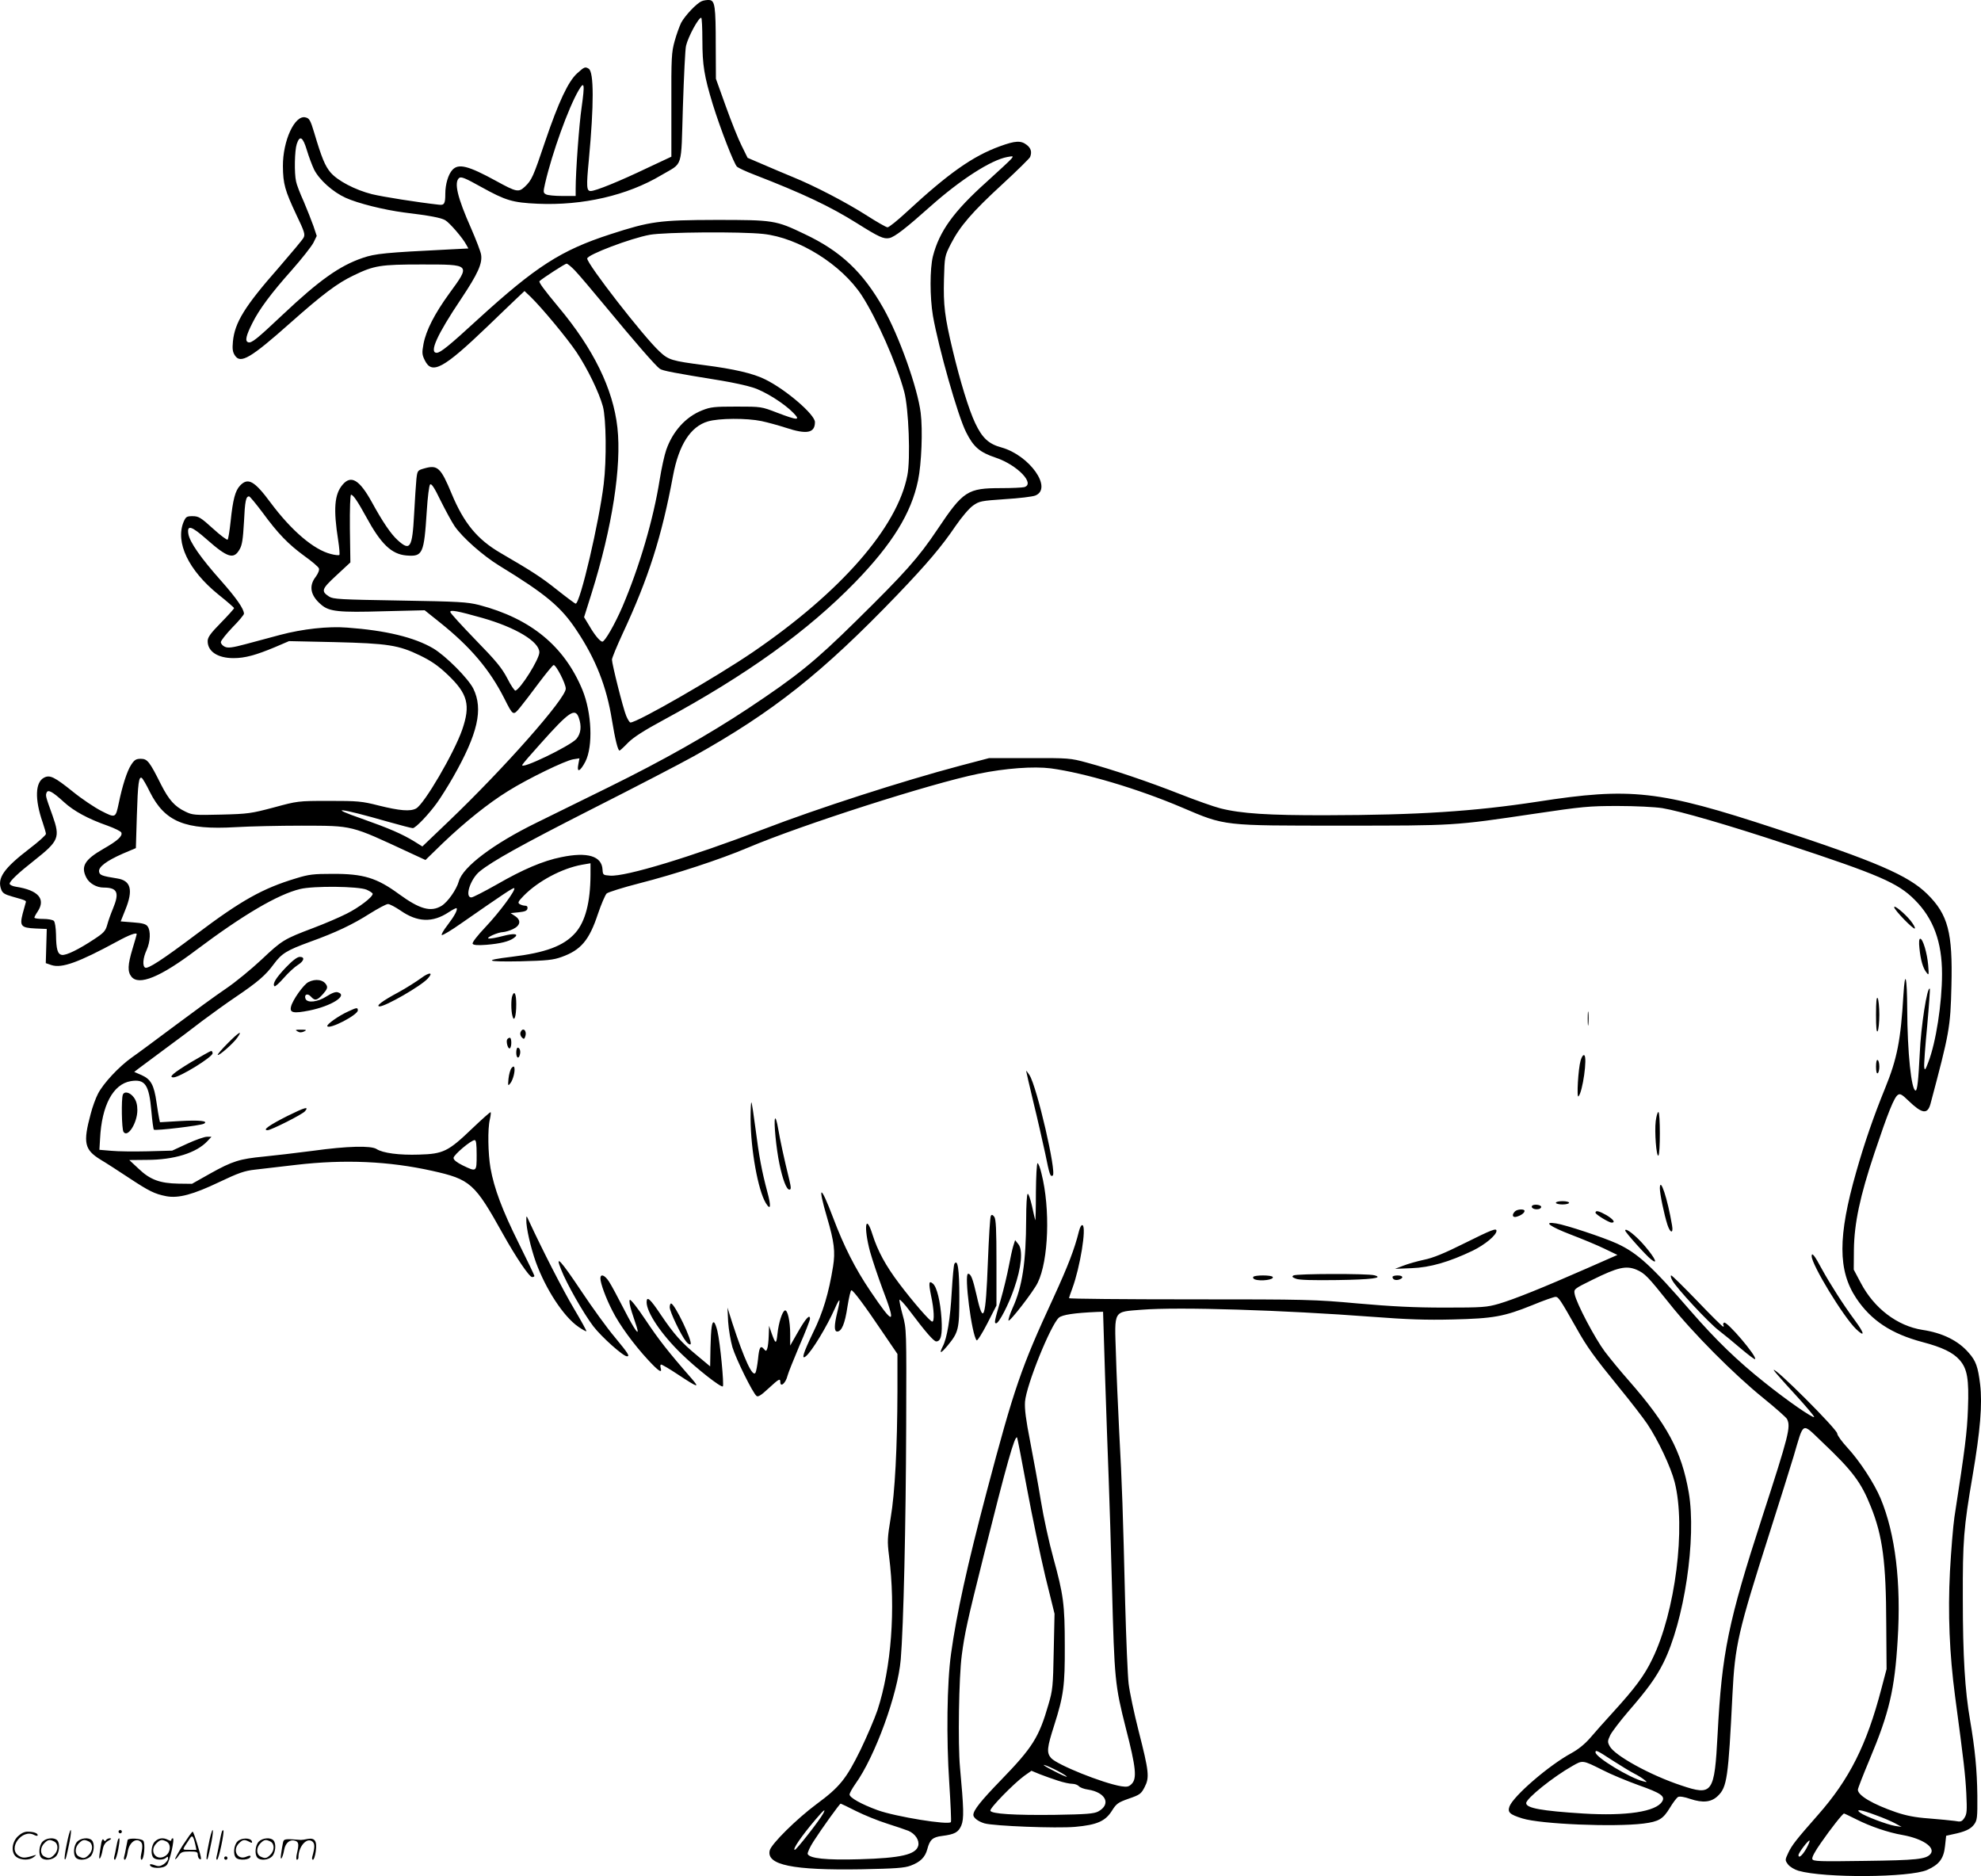
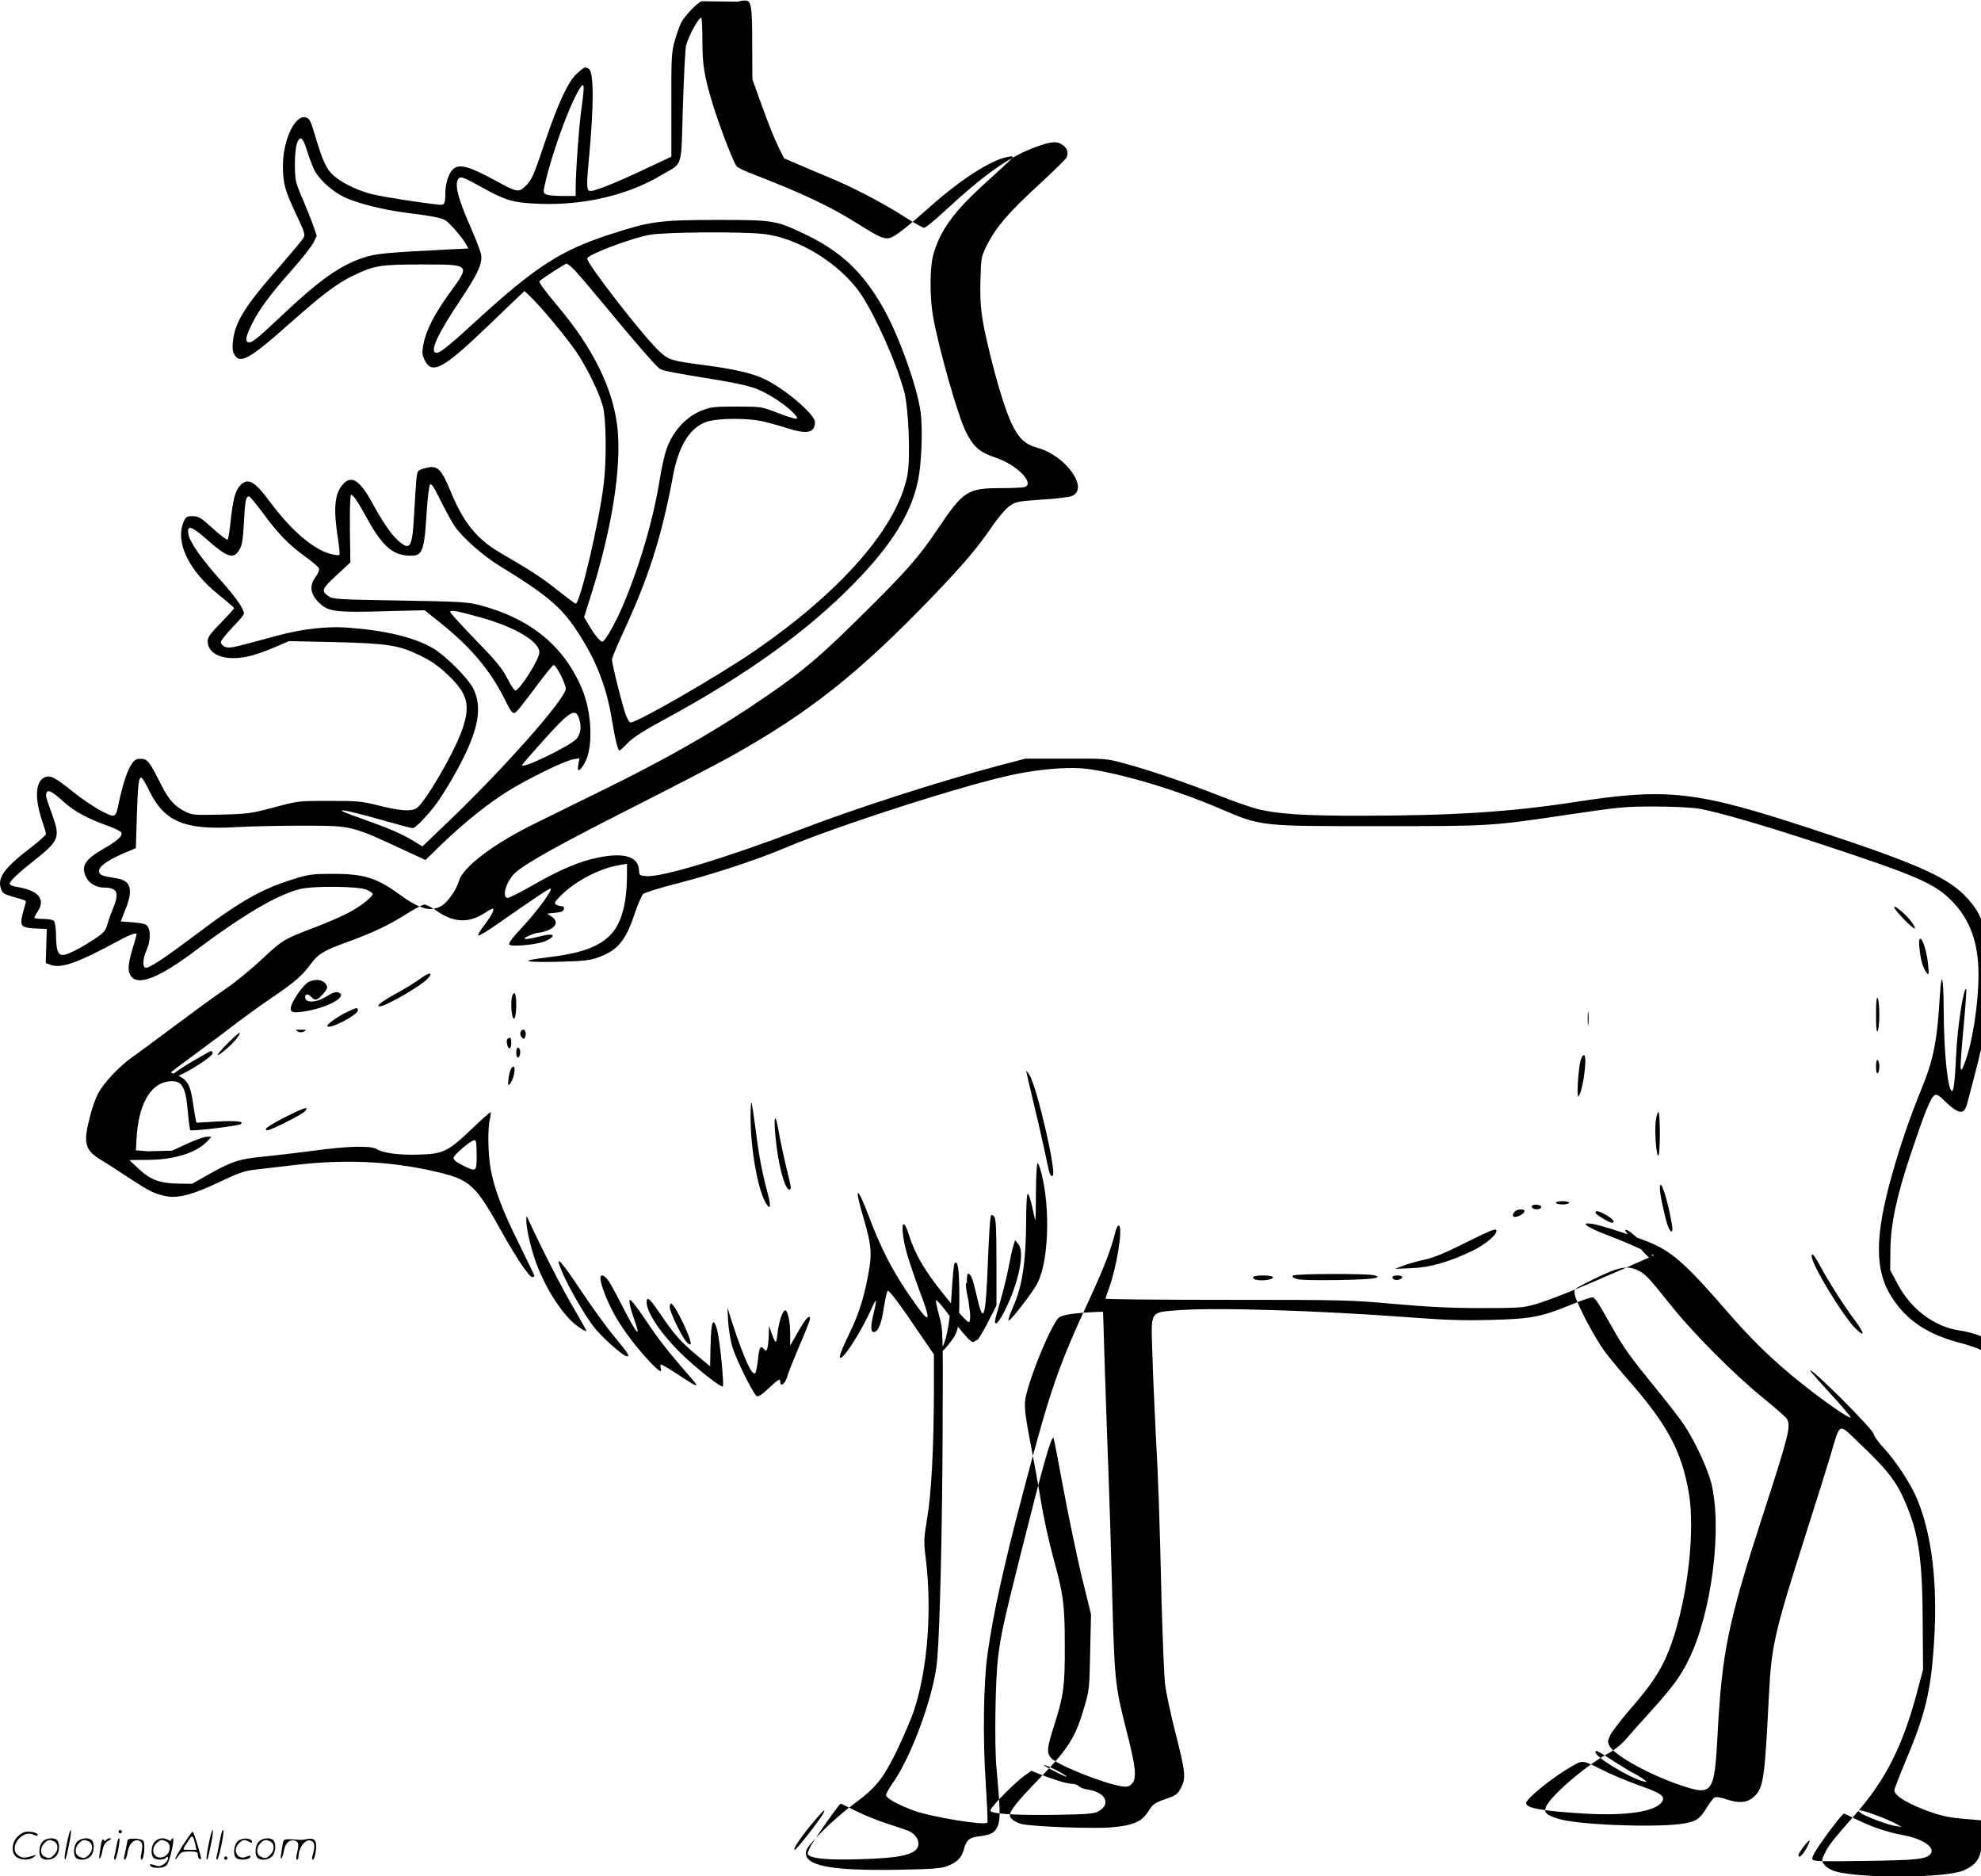
<svg xmlns="http://www.w3.org/2000/svg" version="1.0" viewBox="0 0 1200.45 1136.633" preserveAspectRatio="xMidYMid meet">
  <g transform="translate(-0.162,1136.733) scale(0.1,-0.1)" fill="#000000" stroke="none">
-     <path d="M4254 11360 c-31 -12 -102 -88 -125 -131 -10 -21 -28 -70 -39 -110 -19 -68 -21 -100 -20 -387 l0 -314 -143 -67 c-169 -81 -316 -141 -346 -141 -25 0 -27 25 -11 190 31 332 31 531 -1 551 -21 13 -26 12 -70 -28 -54 -49 -112 -172 -193 -410 -73 -217 -82 -237 -124 -277 -38 -35 -50 -33 -174 35 -170 93 -228 107 -265 67 -25 -27 -43 -87 -43 -145 0 -59 -6 -70 -38 -66 -127 14 -342 48 -407 64 -102 26 -207 81 -250 131 -34 40 -54 89 -99 240 -23 77 -30 89 -53 94 -65 17 -138 -141 -137 -296 1 -107 12 -146 81 -293 49 -102 55 -120 44 -140 -6 -12 -75 -94 -151 -182 -206 -234 -266 -332 -277 -447 -4 -44 -2 -63 12 -84 34 -53 95 -17 336 197 195 173 285 241 384 288 124 60 162 66 412 66 299 0 297 2 167 -176 -89 -123 -140 -222 -156 -305 -10 -54 -9 -66 8 -100 43 -88 112 -51 379 205 66 64 144 138 172 165 l53 50 36 -34 c69 -67 221 -250 279 -336 68 -102 137 -245 160 -329 20 -74 23 -323 5 -470 -27 -227 -143 -725 -170 -725 -4 0 -55 38 -113 84 -97 77 -148 110 -342 223 -141 82 -222 180 -297 360 -65 157 -85 175 -163 153 -43 -12 -44 -13 -50 -64 -3 -28 -9 -124 -14 -214 -11 -206 -24 -226 -100 -157 -41 37 -92 113 -155 228 -76 138 -127 169 -179 107 -49 -58 -56 -147 -26 -337 7 -45 10 -85 7 -88 -3 -3 -27 -1 -52 6 -103 26 -238 141 -364 310 -99 134 -138 155 -186 104 -29 -31 -43 -83 -57 -217 -6 -57 -14 -106 -18 -110 -4 -4 -44 26 -89 67 -74 67 -87 75 -123 75 -36 0 -41 -3 -55 -35 -51 -124 30 -293 210 -439 53 -42 96 -80 96 -83 0 -4 -36 -44 -80 -89 -63 -64 -80 -88 -80 -111 0 -63 61 -103 157 -103 69 0 135 18 252 67 l84 36 276 -6 c323 -8 388 -18 518 -81 68 -33 110 -62 167 -116 123 -117 140 -184 88 -335 -50 -142 -230 -450 -279 -476 -35 -19 -98 -14 -227 18 -102 26 -126 28 -301 28 -189 0 -191 -1 -335 -40 -136 -36 -155 -39 -317 -43 -162 -4 -175 -3 -218 18 -65 31 -100 71 -147 163 -70 140 -83 157 -123 157 -29 0 -39 -6 -59 -37 -25 -38 -54 -130 -75 -233 -19 -89 -19 -90 -105 -46 -41 21 -119 73 -173 117 -111 89 -139 103 -174 85 -54 -27 -58 -130 -9 -271 11 -32 20 -64 20 -70 0 -7 -44 -47 -98 -88 -158 -121 -199 -180 -173 -249 8 -22 22 -30 68 -43 85 -24 85 -24 80 -38 -2 -6 -10 -36 -18 -65 -19 -75 -10 -86 77 -90 l69 -3 -3 -103 -3 -104 35 -12 c63 -20 163 16 399 144 71 39 117 56 117 43 0 -2 -11 -41 -25 -87 -30 -99 -31 -140 -7 -170 45 -56 175 -3 392 161 284 213 494 337 630 370 81 20 353 17 403 -4 20 -9 37 -20 37 -25 0 -20 -83 -83 -157 -120 -43 -22 -134 -61 -203 -87 -177 -67 -189 -74 -313 -191 -62 -58 -159 -138 -217 -177 -58 -39 -195 -139 -306 -222 -110 -82 -228 -170 -263 -194 -80 -57 -174 -158 -206 -221 -14 -27 -34 -82 -44 -122 -47 -174 -38 -216 59 -276 34 -20 111 -70 173 -111 123 -81 155 -97 226 -111 74 -14 163 10 322 86 116 55 152 68 217 75 42 5 155 18 249 29 294 34 561 22 822 -36 234 -52 259 -75 431 -384 77 -138 159 -260 176 -260 8 0 14 3 14 7 0 4 -43 93 -95 198 -100 201 -149 332 -171 455 -15 87 -18 237 -4 295 5 22 7 41 5 44 -3 2 -53 -43 -113 -100 -144 -138 -174 -153 -321 -157 -120 -4 -220 9 -258 34 -34 21 -176 18 -385 -11 -101 -13 -235 -29 -298 -35 -145 -14 -189 -27 -325 -103 l-110 -62 -82 1 c-113 2 -172 24 -241 90 l-57 53 106 1 c166 0 301 42 368 114 l24 26 -28 0 c-15 0 -69 -19 -119 -42 l-91 -42 -148 -4 c-82 -2 -181 -1 -221 3 l-72 6 4 67 c10 202 79 331 186 349 87 14 111 -21 125 -182 5 -59 12 -109 15 -112 8 -8 284 25 303 36 31 17 -26 23 -148 16 l-118 -7 -5 23 c-3 13 -10 57 -16 98 -15 105 -34 139 -89 164 l-46 20 30 23 c17 13 87 65 156 116 70 51 171 127 225 169 55 41 146 107 204 146 133 90 182 132 230 198 49 66 78 84 220 136 158 57 259 105 364 172 50 31 98 57 109 57 10 0 44 -18 75 -39 103 -72 195 -75 292 -11 24 16 46 27 48 25 9 -8 -12 -47 -54 -102 -25 -32 -40 -59 -35 -61 6 -2 58 29 116 70 259 180 317 219 323 214 10 -11 -88 -144 -174 -235 -51 -54 -83 -95 -78 -102 5 -8 30 -10 83 -6 84 7 137 20 166 41 35 25 6 31 -63 13 -89 -23 -119 -21 -67 4 22 10 51 19 65 19 14 1 41 9 60 18 46 22 51 54 13 79 l-27 18 49 5 c37 4 51 9 53 23 2 11 -3 17 -15 17 -10 0 -25 5 -33 10 -12 8 -8 16 25 50 86 88 231 166 353 188 l52 9 0 -71 c-1 -165 -31 -282 -92 -351 -70 -79 -180 -120 -388 -145 -175 -21 -153 -31 55 -27 161 4 199 8 249 26 118 42 168 101 221 261 20 59 44 115 53 124 10 8 98 36 196 61 219 56 489 144 661 217 326 138 1109 389 1395 447 165 34 336 46 439 33 206 -28 527 -123 795 -237 265 -113 243 -110 971 -110 688 0 673 -1 1165 72 290 43 330 47 505 47 106 0 225 -6 270 -13 108 -18 399 -102 749 -218 565 -186 679 -235 781 -338 113 -113 165 -255 165 -449 0 -178 -37 -415 -83 -534 -18 -48 -22 -53 -25 -30 -2 14 6 126 18 249 11 122 18 224 16 226 -16 16 -54 -229 -61 -392 -8 -162 -15 -225 -25 -225 -26 0 -50 233 -51 494 -1 198 -13 245 -23 86 -16 -275 -38 -387 -111 -566 -69 -169 -126 -334 -175 -507 -112 -392 -111 -598 0 -765 90 -135 213 -216 402 -266 118 -31 185 -63 225 -109 46 -53 57 -114 50 -296 -5 -142 -18 -242 -82 -656 -8 -55 -20 -203 -27 -329 -13 -256 -3 -497 31 -756 54 -403 62 -474 68 -587 5 -106 4 -125 -11 -149 -16 -24 -22 -26 -59 -19 -23 3 -94 10 -157 15 -84 6 -138 17 -200 38 -139 48 -230 101 -230 136 0 8 32 90 71 183 119 283 152 424 170 723 22 349 -14 644 -103 858 -39 93 -127 228 -203 310 -32 35 -60 73 -60 84 -2 27 -385 410 -385 384 0 -3 56 -67 125 -142 69 -75 123 -139 120 -142 -8 -8 -163 99 -300 209 -165 131 -295 257 -449 434 -235 272 -322 351 -446 408 -81 37 -310 113 -369 122 -81 13 -40 -18 90 -68 68 -26 160 -64 203 -85 l79 -38 -189 -83 c-266 -117 -438 -186 -530 -213 -73 -21 -98 -23 -329 -23 -186 0 -320 7 -525 25 -263 24 -306 25 -1012 25 -406 0 -738 3 -738 7 0 4 9 31 20 60 47 128 86 367 62 382 -7 4 -15 -10 -22 -36 -27 -109 -66 -210 -155 -404 -195 -421 -238 -546 -404 -1174 -118 -447 -183 -742 -216 -981 -25 -176 -29 -516 -11 -783 8 -126 13 -233 10 -238 -12 -20 -337 33 -444 72 -99 36 -170 76 -170 95 0 8 16 37 35 64 119 165 257 544 275 754 17 201 31 820 33 1417 2 582 2 585 -21 669 -13 46 -21 88 -20 93 2 6 31 -25 63 -68 94 -125 145 -184 160 -184 29 0 38 41 32 139 -7 104 -28 191 -52 211 -25 21 -27 6 -11 -74 18 -83 21 -156 7 -156 -13 0 -117 120 -200 230 -83 110 -130 197 -162 297 -42 134 -55 47 -15 -103 14 -50 48 -151 75 -224 86 -224 70 -227 -73 -15 -92 136 -160 270 -226 445 -77 204 -96 203 -36 -1 43 -146 50 -206 36 -294 -26 -162 -61 -280 -121 -401 -60 -125 -74 -169 -43 -143 36 30 127 180 175 289 32 72 36 65 14 -25 -19 -79 -19 -115 0 -115 27 0 47 48 62 150 9 55 19 100 24 100 11 0 80 -92 187 -251 l92 -135 0 -225 c-1 -340 -15 -616 -41 -768 -20 -122 -21 -142 -10 -230 41 -322 14 -678 -70 -935 -17 -50 -63 -158 -103 -241 -86 -175 -126 -225 -266 -328 -120 -89 -275 -242 -284 -281 -21 -88 139 -121 556 -114 206 4 261 8 298 22 59 22 88 51 101 100 15 57 32 73 90 80 77 10 98 22 116 63 17 41 15 103 -8 353 -13 142 -7 545 11 680 17 129 33 205 131 595 142 567 190 737 204 723 2 -2 29 -141 60 -309 31 -167 81 -406 111 -532 l56 -227 -5 -228 c-4 -211 -6 -234 -32 -322 -57 -198 -96 -260 -286 -456 -123 -127 -169 -184 -169 -213 0 -17 30 -40 68 -51 57 -16 434 -31 549 -21 132 12 183 34 223 98 27 43 37 50 102 73 67 23 75 29 96 70 30 58 27 92 -37 342 -27 106 -54 234 -60 284 -6 50 -15 271 -21 490 -13 541 -19 723 -36 1034 -7 146 -17 360 -20 475 -9 269 -18 253 156 267 226 18 856 -2 1400 -43 210 -16 325 -20 485 -16 247 6 309 17 483 87 67 28 131 50 140 50 18 0 30 -19 127 -190 63 -113 108 -175 258 -359 69 -84 146 -184 171 -221 65 -97 143 -262 166 -353 69 -272 4 -787 -136 -1072 -48 -100 -104 -175 -239 -323 -49 -54 -111 -123 -137 -154 -31 -36 -71 -69 -115 -93 -136 -74 -349 -258 -374 -322 -13 -36 1 -49 78 -73 113 -35 558 -53 734 -31 93 12 118 27 159 94 19 32 42 62 50 67 10 5 38 1 75 -12 75 -25 127 -20 166 18 56 53 64 108 89 614 15 300 34 381 225 980 57 179 123 388 146 465 63 213 47 205 170 88 186 -176 239 -246 298 -395 71 -176 92 -336 93 -710 l2 -273 -32 -121 c-88 -337 -193 -547 -384 -763 -132 -150 -158 -183 -180 -230 -20 -43 -20 -44 -1 -70 11 -14 39 -31 63 -38 156 -45 672 -42 780 5 72 32 100 68 108 143 l7 64 40 9 c74 15 108 31 129 59 19 26 21 40 20 175 -2 157 -14 281 -44 457 -31 178 -44 389 -44 735 -1 355 5 429 59 745 47 275 60 436 46 554 -13 108 -26 144 -70 193 -63 73 -159 120 -280 138 -152 24 -292 130 -373 284 l-43 81 1 120 c2 161 37 325 124 585 82 245 120 340 143 354 13 9 25 2 64 -36 82 -79 115 -84 133 -19 115 432 121 462 127 716 8 322 -20 431 -147 556 -114 112 -310 197 -921 397 -703 231 -874 250 -1441 162 -386 -59 -725 -81 -1278 -82 -351 -1 -519 10 -644 42 -39 10 -147 48 -241 85 -190 75 -415 151 -568 192 -99 27 -110 28 -347 27 l-245 0 -175 -46 c-351 -93 -865 -259 -1190 -384 -442 -169 -837 -289 -931 -282 -42 3 -44 4 -46 36 -4 83 -91 109 -250 76 -110 -22 -232 -74 -390 -165 -76 -43 -146 -79 -155 -79 -42 0 -6 112 51 158 76 62 256 162 671 373 267 135 548 281 625 324 482 269 780 506 1232 976 183 191 271 295 355 419 38 55 82 107 106 124 38 27 49 29 194 39 84 5 167 15 184 22 106 44 -35 243 -205 291 -78 21 -117 57 -160 148 -38 80 -91 253 -136 441 -49 204 -57 274 -53 430 4 139 4 140 42 215 55 107 129 193 313 362 89 82 164 156 167 164 12 31 5 53 -20 73 -36 28 -69 26 -163 -8 -165 -60 -312 -164 -565 -398 -55 -51 -107 -93 -116 -93 -8 0 -64 32 -125 71 -125 80 -317 180 -450 234 -49 20 -131 55 -182 77 l-91 39 -36 73 c-20 39 -63 147 -96 239 l-60 167 -1 197 c0 244 -5 277 -39 280 -14 1 -35 -2 -46 -7z m4 -237 c0 -150 11 -217 63 -388 47 -151 129 -362 147 -378 10 -8 55 -29 102 -47 297 -115 462 -193 626 -296 132 -83 161 -96 195 -89 33 7 102 61 250 193 181 161 366 280 464 298 38 7 39 6 25 -11 -8 -10 -75 -72 -149 -139 -201 -180 -287 -300 -326 -451 -19 -77 -19 -247 0 -361 34 -193 151 -607 201 -705 45 -90 82 -122 181 -155 130 -44 240 -159 171 -178 -13 -3 -75 -6 -139 -6 -205 0 -230 -16 -388 -252 -114 -170 -194 -260 -492 -553 -252 -248 -356 -332 -654 -530 -240 -159 -514 -314 -845 -477 -157 -77 -352 -173 -435 -214 -264 -129 -449 -269 -473 -356 -14 -50 -67 -126 -105 -149 -65 -39 -132 -20 -257 71 -135 99 -216 124 -405 123 -112 0 -142 -3 -219 -27 -203 -61 -333 -134 -605 -339 -206 -155 -294 -212 -310 -202 -17 10 -13 59 9 106 23 51 26 117 6 144 -10 14 -31 20 -88 24 l-75 6 28 70 c49 120 34 177 -48 190 -94 15 -108 20 -111 42 -4 28 45 65 145 109 l78 33 6 198 c6 194 12 239 30 227 5 -3 28 -41 49 -85 91 -181 213 -231 520 -213 85 5 265 9 400 9 315 -1 291 5 657 -165 l93 -43 105 102 c133 127 276 242 396 316 120 75 345 184 394 192 l38 6 -7 -38 c-10 -51 11 -43 43 18 47 93 39 296 -18 435 -110 265 -313 432 -626 514 -72 18 -120 21 -481 27 -361 6 -403 8 -428 24 -50 33 -46 45 45 129 l84 78 -3 205 c-1 122 2 205 7 205 13 0 40 -40 91 -133 90 -166 154 -227 244 -235 100 -8 107 8 124 271 5 81 14 153 20 159 8 8 26 -19 64 -98 30 -60 68 -130 85 -155 48 -69 170 -177 269 -238 286 -175 377 -251 472 -396 114 -171 180 -339 212 -540 19 -116 36 -185 46 -185 3 0 26 21 52 48 33 33 97 74 212 136 508 275 876 540 1165 837 223 230 339 417 380 616 21 100 29 305 16 409 -19 152 -130 464 -226 634 -124 219 -258 346 -479 450 -173 83 -187 85 -536 85 -345 -1 -396 -8 -640 -87 -299 -97 -451 -195 -802 -515 -172 -158 -227 -203 -250 -203 -47 0 2 109 147 325 102 153 131 216 122 270 -3 19 -30 89 -60 158 -84 189 -105 279 -73 306 12 10 38 -1 133 -54 150 -83 190 -95 343 -102 273 -12 543 50 749 173 135 80 119 30 131 414 6 184 14 351 19 370 13 55 75 170 92 170 4 0 7 -62 7 -137z m-732 -407 c-15 -101 -36 -389 -36 -493 l0 -43 -81 0 c-44 0 -89 4 -99 10 -17 9 -17 14 -5 67 43 186 142 459 203 563 35 60 38 39 18 -104z m-1665 -258 c12 -40 32 -93 44 -118 32 -63 114 -136 191 -171 75 -34 232 -73 354 -89 157 -19 225 -32 250 -47 27 -16 107 -109 127 -148 l13 -23 -118 -6 c-385 -19 -446 -25 -522 -51 -141 -48 -263 -135 -485 -344 -158 -149 -190 -175 -210 -167 -20 7 -12 41 26 116 41 83 115 182 238 320 61 69 120 144 132 167 l20 41 -20 60 c-12 33 -38 100 -59 149 -22 48 -43 103 -46 120 -12 51 -9 189 4 228 18 55 37 43 61 -37z m2766 -508 c214 -23 474 -185 597 -373 90 -139 211 -412 257 -583 27 -99 39 -408 19 -507 -61 -315 -403 -706 -934 -1069 -221 -151 -702 -428 -744 -428 -5 0 -17 19 -26 41 -19 46 -86 313 -86 340 0 10 29 80 64 156 158 339 237 587 306 958 35 187 106 298 211 329 67 20 235 21 326 2 37 -8 103 -26 146 -40 127 -42 177 -33 177 34 0 46 -177 198 -302 259 -72 36 -189 63 -368 86 -199 26 -217 31 -273 84 -96 89 -437 528 -437 562 0 23 264 123 380 144 90 16 548 20 687 5z m-1141 -222 c23 -24 107 -123 188 -221 171 -207 301 -357 326 -374 17 -12 85 -25 375 -72 66 -11 150 -29 187 -41 73 -22 192 -97 247 -154 46 -47 28 -47 -98 1 -96 37 -97 37 -246 37 -133 0 -157 -2 -209 -23 -99 -39 -178 -127 -217 -239 -11 -31 -29 -113 -40 -182 -38 -239 -122 -525 -225 -767 -46 -107 -107 -213 -122 -213 -14 0 -48 41 -80 97 l-31 51 45 143 c126 402 183 772 157 1006 -26 234 -145 477 -357 730 -89 107 -121 151 -115 157 19 18 155 106 164 106 6 0 29 -19 51 -42z m-1894 -1465 c95 -130 157 -193 254 -264 45 -32 85 -66 88 -75 4 -10 -4 -30 -19 -51 -44 -56 -32 -115 34 -170 48 -41 106 -47 376 -39 l250 6 90 -72 c187 -149 304 -287 393 -463 53 -105 53 -105 95 -54 20 24 71 91 114 149 43 57 83 106 89 108 14 4 74 -112 74 -143 0 -60 -375 -484 -711 -805 l-158 -151 -48 30 c-75 46 -154 80 -318 138 -217 75 -135 66 157 -18 75 -21 143 -39 151 -39 17 0 97 84 148 155 20 28 64 97 97 155 149 262 183 410 122 535 -31 62 -166 198 -243 244 -114 67 -287 109 -522 126 -114 9 -269 -8 -405 -44 -58 -16 -152 -41 -209 -56 -82 -22 -108 -25 -127 -16 -13 6 -24 18 -24 28 0 9 32 49 70 89 39 39 70 77 70 83 0 29 -46 95 -138 199 -123 138 -191 235 -199 285 -9 57 19 48 112 -34 126 -111 163 -122 198 -61 16 26 21 62 27 166 6 129 12 156 31 156 5 0 41 -44 81 -97z m1331 -639 c204 -58 347 -144 347 -209 0 -41 -113 -221 -145 -232 -5 -1 -28 32 -49 74 -33 63 -67 105 -193 234 -84 87 -153 162 -153 169 0 14 44 6 193 -36z m586 -605 c18 -52 13 -95 -14 -128 -37 -43 -348 -193 -328 -157 4 8 54 66 111 129 173 194 209 218 231 156z m-3120 -511 c60 -55 147 -102 264 -143 44 -16 81 -34 84 -42 8 -21 -22 -49 -108 -98 -115 -66 -139 -107 -104 -175 18 -35 62 -60 104 -60 84 0 98 -30 57 -128 -13 -31 -29 -76 -35 -99 -10 -36 -21 -48 -79 -86 -92 -61 -169 -99 -195 -95 -26 4 -35 32 -36 124 -1 40 -6 75 -13 82 -7 7 -36 12 -65 12 -29 0 -53 3 -53 8 0 4 9 21 20 37 50 76 4 129 -132 150 -21 3 -38 12 -38 18 0 16 52 65 150 142 149 118 157 138 110 271 -43 119 -43 121 -36 139 8 21 35 7 105 -57z m2501 -2138 c0 -104 0 -104 -85 -63 -36 18 -55 33 -55 45 0 18 106 108 128 108 9 0 12 -25 12 -90z m7028 -695 c51 -22 69 -41 200 -205 141 -178 392 -430 569 -573 73 -59 137 -116 143 -126 25 -47 12 -97 -150 -596 -206 -635 -244 -820 -270 -1314 -19 -359 -30 -375 -220 -311 -188 62 -405 182 -434 238 -14 26 -13 32 4 68 11 21 59 84 106 139 118 136 169 206 214 295 128 254 203 758 155 1036 -44 251 -130 411 -365 679 -47 53 -111 131 -143 173 -60 80 -173 294 -183 348 -6 31 -6 32 108 88 152 75 203 87 266 61z m-3220 -642 c7 -214 17 -494 22 -623 5 -129 14 -424 20 -655 15 -569 18 -596 84 -858 62 -240 68 -305 35 -338 -17 -17 -28 -19 -62 -14 -114 19 -389 130 -426 171 -28 33 -25 62 19 199 57 179 65 240 64 480 0 253 -8 310 -70 536 -25 90 -59 245 -75 344 -16 99 -46 261 -65 360 -26 132 -34 196 -31 240 8 101 155 464 205 509 21 18 94 29 233 35 l35 1 12 -387z m3076 -2332 c50 -32 109 -68 131 -79 22 -11 49 -28 60 -37 20 -16 19 -16 -5 -10 -80 19 -290 146 -290 176 0 16 11 11 104 -50z m-60 -58 c48 -25 147 -66 219 -92 133 -47 161 -66 141 -98 -37 -62 -218 -89 -478 -73 -254 16 -346 33 -346 63 0 28 163 159 280 225 63 36 60 37 184 -25z m-3301 -6 c31 -16 55 -32 53 -34 -2 -2 -39 14 -82 37 -44 22 -68 38 -54 34 14 -3 51 -20 83 -37z m0 -58 c33 -11 71 -19 87 -19 15 0 33 -7 40 -15 6 -7 31 -17 55 -20 108 -17 142 -89 61 -133 -26 -13 -69 -17 -261 -20 -250 -3 -386 6 -392 25 -5 15 141 164 205 211 l44 31 51 -21 c29 -11 78 -29 110 -39z m-1224 -184 c50 -25 134 -59 188 -76 54 -17 112 -37 130 -44 41 -18 67 -57 59 -90 -14 -54 -106 -75 -356 -82 -203 -6 -303 5 -314 32 -2 7 13 42 36 77 50 78 158 228 164 228 2 0 44 -20 93 -45z m-199 -15 c-22 -41 -162 -220 -172 -220 -17 0 41 84 125 183 51 60 65 71 47 37z m6379 -10 c45 -16 98 -39 118 -50 l38 -21 -40 6 c-48 8 -183 59 -211 80 -32 24 5 19 95 -15z m-119 -25 c85 -43 193 -80 280 -95 123 -22 202 -76 170 -115 -26 -32 -85 -38 -397 -42 -277 -4 -314 -3 -319 11 -4 10 16 47 52 98 58 84 132 178 140 178 3 0 36 -16 74 -35z m-304 -180 c-24 -41 -46 -58 -46 -37 0 14 61 94 67 88 3 -3 -7 -26 -21 -51z M11480 5871 c0 -16 117 -137 125 -129 4 4 -8 25 -26 48 -37 45 -99 96 -99 81z M11633 5623 c7 -72 22 -123 43 -148 14 -19 15 -15 10 45 -6 72 -32 160 -48 160 -7 0 -9 -20 -5 -57z M1733 5505 c-59 -62 -82 -99 -68 -113 3 -4 29 19 56 50 27 31 65 66 84 78 40 25 46 50 13 50 -15 0 -45 -23 -85 -65z M2553 5441 c-29 -21 -90 -60 -136 -85 -99 -53 -141 -85 -115 -86 36 0 252 124 292 169 36 39 10 40 -41 2z M1870 5417 c-29 -15 -96 -109 -105 -149 -9 -37 15 -42 111 -23 134 27 235 91 174 110 -14 5 -36 -3 -69 -24 -54 -35 -117 -42 -128 -15 -10 26 12 36 32 14 25 -28 38 -25 74 15 25 28 29 40 21 54 -17 33 -66 41 -110 18z M3106 5334 c-8 -20 -8 -92 1 -122 10 -41 23 -3 23 71 0 63 -11 86 -24 51z M11370 5220 c0 -78 3 -110 10 -100 5 8 10 53 10 100 0 47 -5 92 -10 100 -7 10 -10 -22 -10 -100z M2113 5240 c-60 -27 -134 -80 -128 -90 13 -21 185 68 185 96 0 18 -6 18 -57 -6z M9623 5195 c0 -38 2 -53 4 -32 2 20 2 52 0 70 -2 17 -4 1 -4 -38z M1804 5119 c12 -8 25 -8 40 -1 18 9 16 11 -19 11 -33 0 -37 -1 -21 -10z M3156 5113 c-4 -9 0 -23 8 -31 12 -12 15 -11 21 7 11 35 -16 58 -29 24z M1380 5045 c-35 -35 -62 -67 -59 -69 7 -7 95 70 119 105 35 49 8 33 -60 -36z M3075 5070 c-8 -13 5 -61 16 -54 12 7 12 64 0 64 -6 0 -12 -4 -16 -10z M3130 4990 c0 -33 15 -41 22 -12 6 21 -1 42 -13 42 -5 0 -9 -13 -9 -30z M1159 4932 c-107 -65 -139 -92 -106 -92 37 0 237 123 237 146 0 8 -4 14 -9 14 -4 0 -59 -31 -122 -68z M9580 4943 c-15 -52 -25 -231 -13 -218 25 25 55 237 35 249 -7 4 -15 -9 -22 -31z M11370 4905 c0 -28 4 -44 10 -40 6 3 10 21 10 40 0 19 -4 37 -10 40 -6 4 -10 -12 -10 -40z M3101 4896 c-7 -9 -15 -37 -18 -64 -4 -44 -3 -46 11 -28 17 21 31 77 24 97 -2 7 -8 6 -17 -5z M6220 4879 c0 -4 20 -89 44 -190 25 -101 56 -240 71 -308 27 -133 31 -144 46 -136 25 16 -96 539 -141 609 -11 17 -20 28 -20 25z M746 4735 c-10 -26 -7 -208 4 -225 25 -39 84 54 84 132 0 33 -7 57 -21 76 -23 32 -58 40 -67 17z M4550 4589 c1 -188 45 -432 92 -510 30 -49 34 -22 9 69 -33 124 -50 215 -71 380 -11 85 -22 157 -25 160 -3 3 -5 -42 -5 -99z M1743 4606 c-109 -55 -153 -86 -120 -86 21 0 212 96 227 115 26 31 0 24 -107 -29z M10035 4575 c-8 -65 4 -217 16 -209 12 7 12 264 0 264 -5 0 -12 -25 -16 -55z M4698 4590 c-8 -21 7 -179 27 -275 20 -96 43 -155 60 -155 11 0 11 11 0 58 -33 134 -56 242 -68 312 -7 41 -15 68 -19 60z M6279 4143 c0 -98 -2 -173 -4 -168 -2 6 -11 45 -20 87 -10 43 -21 75 -26 72 -5 -3 -9 -71 -9 -152 -1 -261 -23 -410 -82 -539 -16 -36 -27 -70 -25 -76 4 -14 151 175 177 229 66 135 77 448 23 661 -8 35 -19 63 -24 63 -5 0 -9 -80 -10 -177z M10060 4168 c0 -34 26 -159 46 -221 17 -52 37 -55 28 -4 -27 161 -73 300 -74 225z M9430 4080 c0 -5 18 -10 40 -10 22 0 40 5 40 10 0 6 -18 10 -40 10 -22 0 -40 -4 -40 -10z M9285 4061 c-7 -13 17 -24 40 -19 9 1 16 8 16 13 0 14 -48 19 -56 6z M9182 4028 c-21 -21 -15 -40 11 -32 27 8 47 23 47 35 0 13 -44 11 -58 -3z M9670 4020 c0 -10 81 -60 98 -60 25 0 10 20 -31 45 -46 26 -67 31 -67 15z M6006 4001 c-5 -7 -12 -132 -18 -279 -13 -346 -27 -388 -68 -204 -24 105 -35 132 -52 132 -25 0 22 -372 52 -403 4 -5 33 41 64 101 l56 110 0 259 c0 202 -3 263 -13 278 -10 13 -16 15 -21 6z M3191 3978 c-2 -47 27 -171 58 -258 61 -166 168 -329 256 -390 25 -18 48 -30 50 -28 2 2 -32 64 -76 138 -66 111 -191 355 -272 530 -15 34 -16 34 -16 8z M8876 3835 c-120 -60 -190 -89 -245 -100 -42 -9 -98 -25 -126 -36 l-50 -19 100 4 c113 4 229 38 371 106 74 36 144 94 144 120 0 18 -25 9 -194 -75z M9850 3912 c0 -10 125 -150 157 -175 44 -35 25 7 -36 79 -54 64 -121 117 -121 96z M6142 3819 c-6 -19 -18 -74 -27 -122 -9 -48 -31 -142 -50 -207 -37 -126 -40 -140 -27 -140 17 0 77 116 109 211 45 129 54 233 26 268 l-20 25 -11 -35z M10980 3757 c0 -52 191 -366 269 -442 56 -53 52 -27 -8 54 -67 90 -150 220 -201 313 -42 79 -60 101 -60 75z M3401 3678 c33 -86 136 -267 196 -346 50 -65 181 -182 204 -182 19 0 7 18 -73 115 -46 54 -137 180 -203 279 -127 190 -161 226 -124 134z M5785 3710 c-4 -7 -11 -83 -16 -169 -9 -163 -28 -281 -55 -332 -23 -46 -12 -44 30 6 66 80 71 99 71 295 0 168 -10 233 -30 200z M7840 3640 c-11 -7 -8 -11 15 -20 20 -8 103 -10 250 -8 209 3 284 13 225 29 -38 11 -473 10 -490 -1z M3640 3622 c0 -29 33 -120 73 -197 41 -82 128 -202 216 -297 64 -69 87 -84 76 -48 -3 11 -2 20 3 20 6 0 52 -27 103 -61 121 -80 133 -83 81 -23 -141 161 -200 237 -278 354 -50 75 -91 127 -96 122 -5 -5 0 -36 12 -73 12 -35 25 -76 30 -91 20 -65 -13 -18 -76 105 -37 72 -78 149 -92 170 -26 40 -52 49 -52 19z M7596 3631 c-3 -5 1 -12 10 -15 34 -13 119 -2 108 15 -7 12 -111 12 -118 0z M8440 3631 c0 -16 19 -23 40 -16 30 10 24 25 -10 25 -16 0 -30 -4 -30 -9z M10135 3611 c23 -45 222 -259 283 -305 30 -23 90 -72 134 -110 44 -37 82 -66 85 -63 14 15 -171 232 -188 221 -5 -3 -7 -10 -4 -15 4 -5 3 -9 -2 -9 -4 0 -75 70 -156 155 -82 85 -153 155 -158 155 -5 0 -3 -13 6 -29z M3920 3478 c0 -63 90 -196 212 -314 88 -86 240 -206 250 -196 8 8 -16 264 -33 335 -6 26 -15 49 -20 52 -13 9 -19 -31 -22 -153 l-2 -113 -78 65 c-97 80 -142 131 -221 248 -64 96 -86 116 -86 76z M4060 3447 c0 -26 68 -169 99 -207 11 -14 23 -21 27 -17 15 15 -96 247 -118 247 -4 0 -8 -10 -8 -23z M4414 3360 c3 -47 15 -116 26 -155 22 -72 123 -277 146 -295 9 -8 28 4 72 45 64 59 72 63 72 40 0 -36 33 -8 44 38 4 16 36 96 71 179 36 82 65 157 65 165 0 31 -25 4 -72 -78 l-48 -84 0 70 c0 79 -16 148 -32 143 -16 -6 -38 -74 -45 -141 -7 -65 -11 -65 -35 1 l-16 47 -2 -60 c-1 -33 -5 -68 -9 -78 -6 -17 -8 -17 -20 -3 -21 25 -29 11 -36 -62 -4 -37 -11 -73 -15 -81 -17 -31 -68 79 -140 299 l-30 95 4 -85z M406 194 c-10 -47 -15 -88 -12 -91 5 -6 9 7 30 110 7 37 10 67 6 67 -4 0 -15 -39 -24 -86z M720 270 c0 -5 5 -10 10 -10 6 0 10 5 10 10 0 6 -4 10 -10 10 -5 0 -10 -4 -10 -10z M1266 194 c-10 -47 -15 -88 -12 -91 5 -6 9 7 30 110 7 37 10 67 6 67 -4 0 -15 -39 -24 -86z M1346 269 c-3 -8 -10 -41 -16 -74 -6 -33 -14 -68 -16 -77 -3 -10 -1 -18 3 -18 10 0 46 171 38 178 -2 3 -7 -1 -9 -9z M109 241 c-38 -38 -41 -101 -7 -125 29 -20 79 -20 104 0 18 14 18 15 1 10 -53 -17 -69 -17 -92 -2 -69 45 21 166 94 126 12 -6 21 -7 21 -1 0 12 -25 21 -62 21 -19 0 -39 -10 -59 -29z M1110 189 c-28 -45 -49 -83 -47 -85 2 -3 12 7 21 21 14 21 24 25 66 25 43 0 50 -3 50 -19 0 -11 5 -23 10 -26 6 -3 10 -3 10 1 0 20 -44 164 -51 164 -4 0 -30 -37 -59 -81z m75 4 l7 -33 -42 0 c-42 0 -42 0 -28 23 8 12 21 32 29 44 15 25 22 18 34 -34z M260 210 c-22 -22 -27 -79 -8 -98 19 -19 66 -14 88 8 22 22 27 79 8 98 -19 19 -66 14 -88 -8z m71 0 c25 -14 25 -54 -1 -80 -23 -23 -33 -24 -61 -10 -25 14 -25 54 1 80 23 23 33 24 61 10z M470 210 c-22 -22 -27 -79 -8 -98 19 -19 66 -14 88 8 22 22 27 79 8 98 -19 19 -66 14 -88 -8z m71 0 c25 -14 25 -54 -1 -80 -23 -23 -33 -24 -61 -10 -25 14 -25 54 1 80 23 23 33 24 61 10z M616 204 c-3 -16 -8 -47 -11 -69 -8 -51 10 -26 19 27 5 27 15 42 34 53 18 10 22 14 10 15 -9 0 -20 -5 -24 -11 -5 -8 -9 -8 -14 1 -5 8 -10 3 -14 -16z M717 223 c-2 -4 -7 -26 -11 -48 -4 -22 -9 -48 -12 -57 -3 -10 -1 -18 4 -18 4 0 14 28 20 62 11 58 10 81 -1 61z M775 220 c-1 -3 -5 -23 -9 -45 -4 -22 -9 -48 -12 -57 -3 -10 -1 -18 4 -18 5 0 13 20 17 45 7 53 44 87 74 68 17 -11 19 -28 8 -80 -4 -18 -3 -33 2 -33 16 0 24 99 11 115 -12 14 -87 18 -95 5z M940 210 c-22 -22 -27 -79 -8 -98 15 -15 61 -15 76 0 9 9 12 8 12 -5 0 -9 -12 -24 -26 -34 -21 -13 -32 -15 -55 -6 -16 6 -29 8 -29 3 0 -24 81 -27 102 -2 18 19 50 162 37 162 -5 0 -9 -5 -9 -10 0 -7 -6 -7 -19 0 -30 16 -59 12 -81 -10z m71 0 c29 -16 25 -65 -6 -86 -56 -37 -103 28 -55 76 23 23 33 24 61 10z M1441 211 c-23 -23 -28 -80 -9 -99 19 -19 88 -13 88 9 0 5 -11 4 -24 -2 -54 -25 -89 38 -46 81 23 23 33 24 62 9 16 -9 19 -8 16 3 -8 22 -64 22 -87 -1z M1570 210 c-22 -22 -27 -79 -8 -98 19 -19 66 -14 88 8 22 22 27 79 8 98 -19 19 -66 14 -88 -8z m71 0 c25 -14 25 -54 -1 -80 -23 -23 -33 -24 -61 -10 -25 14 -25 54 1 80 23 23 33 24 61 10z M1716 201 c-3 -14 -8 -44 -11 -66 -8 -51 10 -26 19 27 8 41 35 63 66 53 22 -7 24 -21 11 -77 -5 -22 -5 -38 0 -38 5 0 9 6 9 13 0 68 51 125 85 97 15 -13 15 -35 -1 -92 -3 -10 -1 -18 4 -18 6 0 13 23 17 50 9 63 -5 84 -49 76 -17 -4 -35 -6 -41 -6 -101 8 -104 7 -109 -19z M1360 110 c0 -5 5 -10 10 -10 6 0 10 5 10 10 0 6 -4 10 -10 10 -5 0 -10 -4 -10 -10z" />
+     <path d="M4254 11360 c-31 -12 -102 -88 -125 -131 -10 -21 -28 -70 -39 -110 -19 -68 -21 -100 -20 -387 l0 -314 -143 -67 c-169 -81 -316 -141 -346 -141 -25 0 -27 25 -11 190 31 332 31 531 -1 551 -21 13 -26 12 -70 -28 -54 -49 -112 -172 -193 -410 -73 -217 -82 -237 -124 -277 -38 -35 -50 -33 -174 35 -170 93 -228 107 -265 67 -25 -27 -43 -87 -43 -145 0 -59 -6 -70 -38 -66 -127 14 -342 48 -407 64 -102 26 -207 81 -250 131 -34 40 -54 89 -99 240 -23 77 -30 89 -53 94 -65 17 -138 -141 -137 -296 1 -107 12 -146 81 -293 49 -102 55 -120 44 -140 -6 -12 -75 -94 -151 -182 -206 -234 -266 -332 -277 -447 -4 -44 -2 -63 12 -84 34 -53 95 -17 336 197 195 173 285 241 384 288 124 60 162 66 412 66 299 0 297 2 167 -176 -89 -123 -140 -222 -156 -305 -10 -54 -9 -66 8 -100 43 -88 112 -51 379 205 66 64 144 138 172 165 l53 50 36 -34 c69 -67 221 -250 279 -336 68 -102 137 -245 160 -329 20 -74 23 -323 5 -470 -27 -227 -143 -725 -170 -725 -4 0 -55 38 -113 84 -97 77 -148 110 -342 223 -141 82 -222 180 -297 360 -65 157 -85 175 -163 153 -43 -12 -44 -13 -50 -64 -3 -28 -9 -124 -14 -214 -11 -206 -24 -226 -100 -157 -41 37 -92 113 -155 228 -76 138 -127 169 -179 107 -49 -58 -56 -147 -26 -337 7 -45 10 -85 7 -88 -3 -3 -27 -1 -52 6 -103 26 -238 141 -364 310 -99 134 -138 155 -186 104 -29 -31 -43 -83 -57 -217 -6 -57 -14 -106 -18 -110 -4 -4 -44 26 -89 67 -74 67 -87 75 -123 75 -36 0 -41 -3 -55 -35 -51 -124 30 -293 210 -439 53 -42 96 -80 96 -83 0 -4 -36 -44 -80 -89 -63 -64 -80 -88 -80 -111 0 -63 61 -103 157 -103 69 0 135 18 252 67 l84 36 276 -6 c323 -8 388 -18 518 -81 68 -33 110 -62 167 -116 123 -117 140 -184 88 -335 -50 -142 -230 -450 -279 -476 -35 -19 -98 -14 -227 18 -102 26 -126 28 -301 28 -189 0 -191 -1 -335 -40 -136 -36 -155 -39 -317 -43 -162 -4 -175 -3 -218 18 -65 31 -100 71 -147 163 -70 140 -83 157 -123 157 -29 0 -39 -6 -59 -37 -25 -38 -54 -130 -75 -233 -19 -89 -19 -90 -105 -46 -41 21 -119 73 -173 117 -111 89 -139 103 -174 85 -54 -27 -58 -130 -9 -271 11 -32 20 -64 20 -70 0 -7 -44 -47 -98 -88 -158 -121 -199 -180 -173 -249 8 -22 22 -30 68 -43 85 -24 85 -24 80 -38 -2 -6 -10 -36 -18 -65 -19 -75 -10 -86 77 -90 l69 -3 -3 -103 -3 -104 35 -12 c63 -20 163 16 399 144 71 39 117 56 117 43 0 -2 -11 -41 -25 -87 -30 -99 -31 -140 -7 -170 45 -56 175 -3 392 161 284 213 494 337 630 370 81 20 353 17 403 -4 20 -9 37 -20 37 -25 0 -20 -83 -83 -157 -120 -43 -22 -134 -61 -203 -87 -177 -67 -189 -74 -313 -191 -62 -58 -159 -138 -217 -177 -58 -39 -195 -139 -306 -222 -110 -82 -228 -170 -263 -194 -80 -57 -174 -158 -206 -221 -14 -27 -34 -82 -44 -122 -47 -174 -38 -216 59 -276 34 -20 111 -70 173 -111 123 -81 155 -97 226 -111 74 -14 163 10 322 86 116 55 152 68 217 75 42 5 155 18 249 29 294 34 561 22 822 -36 234 -52 259 -75 431 -384 77 -138 159 -260 176 -260 8 0 14 3 14 7 0 4 -43 93 -95 198 -100 201 -149 332 -171 455 -15 87 -18 237 -4 295 5 22 7 41 5 44 -3 2 -53 -43 -113 -100 -144 -138 -174 -153 -321 -157 -120 -4 -220 9 -258 34 -34 21 -176 18 -385 -11 -101 -13 -235 -29 -298 -35 -145 -14 -189 -27 -325 -103 l-110 -62 -82 1 c-113 2 -172 24 -241 90 l-57 53 106 1 c166 0 301 42 368 114 l24 26 -28 0 c-15 0 -69 -19 -119 -42 l-91 -42 -148 -4 l-72 6 4 67 c10 202 79 331 186 349 87 14 111 -21 125 -182 5 -59 12 -109 15 -112 8 -8 284 25 303 36 31 17 -26 23 -148 16 l-118 -7 -5 23 c-3 13 -10 57 -16 98 -15 105 -34 139 -89 164 l-46 20 30 23 c17 13 87 65 156 116 70 51 171 127 225 169 55 41 146 107 204 146 133 90 182 132 230 198 49 66 78 84 220 136 158 57 259 105 364 172 50 31 98 57 109 57 10 0 44 -18 75 -39 103 -72 195 -75 292 -11 24 16 46 27 48 25 9 -8 -12 -47 -54 -102 -25 -32 -40 -59 -35 -61 6 -2 58 29 116 70 259 180 317 219 323 214 10 -11 -88 -144 -174 -235 -51 -54 -83 -95 -78 -102 5 -8 30 -10 83 -6 84 7 137 20 166 41 35 25 6 31 -63 13 -89 -23 -119 -21 -67 4 22 10 51 19 65 19 14 1 41 9 60 18 46 22 51 54 13 79 l-27 18 49 5 c37 4 51 9 53 23 2 11 -3 17 -15 17 -10 0 -25 5 -33 10 -12 8 -8 16 25 50 86 88 231 166 353 188 l52 9 0 -71 c-1 -165 -31 -282 -92 -351 -70 -79 -180 -120 -388 -145 -175 -21 -153 -31 55 -27 161 4 199 8 249 26 118 42 168 101 221 261 20 59 44 115 53 124 10 8 98 36 196 61 219 56 489 144 661 217 326 138 1109 389 1395 447 165 34 336 46 439 33 206 -28 527 -123 795 -237 265 -113 243 -110 971 -110 688 0 673 -1 1165 72 290 43 330 47 505 47 106 0 225 -6 270 -13 108 -18 399 -102 749 -218 565 -186 679 -235 781 -338 113 -113 165 -255 165 -449 0 -178 -37 -415 -83 -534 -18 -48 -22 -53 -25 -30 -2 14 6 126 18 249 11 122 18 224 16 226 -16 16 -54 -229 -61 -392 -8 -162 -15 -225 -25 -225 -26 0 -50 233 -51 494 -1 198 -13 245 -23 86 -16 -275 -38 -387 -111 -566 -69 -169 -126 -334 -175 -507 -112 -392 -111 -598 0 -765 90 -135 213 -216 402 -266 118 -31 185 -63 225 -109 46 -53 57 -114 50 -296 -5 -142 -18 -242 -82 -656 -8 -55 -20 -203 -27 -329 -13 -256 -3 -497 31 -756 54 -403 62 -474 68 -587 5 -106 4 -125 -11 -149 -16 -24 -22 -26 -59 -19 -23 3 -94 10 -157 15 -84 6 -138 17 -200 38 -139 48 -230 101 -230 136 0 8 32 90 71 183 119 283 152 424 170 723 22 349 -14 644 -103 858 -39 93 -127 228 -203 310 -32 35 -60 73 -60 84 -2 27 -385 410 -385 384 0 -3 56 -67 125 -142 69 -75 123 -139 120 -142 -8 -8 -163 99 -300 209 -165 131 -295 257 -449 434 -235 272 -322 351 -446 408 -81 37 -310 113 -369 122 -81 13 -40 -18 90 -68 68 -26 160 -64 203 -85 l79 -38 -189 -83 c-266 -117 -438 -186 -530 -213 -73 -21 -98 -23 -329 -23 -186 0 -320 7 -525 25 -263 24 -306 25 -1012 25 -406 0 -738 3 -738 7 0 4 9 31 20 60 47 128 86 367 62 382 -7 4 -15 -10 -22 -36 -27 -109 -66 -210 -155 -404 -195 -421 -238 -546 -404 -1174 -118 -447 -183 -742 -216 -981 -25 -176 -29 -516 -11 -783 8 -126 13 -233 10 -238 -12 -20 -337 33 -444 72 -99 36 -170 76 -170 95 0 8 16 37 35 64 119 165 257 544 275 754 17 201 31 820 33 1417 2 582 2 585 -21 669 -13 46 -21 88 -20 93 2 6 31 -25 63 -68 94 -125 145 -184 160 -184 29 0 38 41 32 139 -7 104 -28 191 -52 211 -25 21 -27 6 -11 -74 18 -83 21 -156 7 -156 -13 0 -117 120 -200 230 -83 110 -130 197 -162 297 -42 134 -55 47 -15 -103 14 -50 48 -151 75 -224 86 -224 70 -227 -73 -15 -92 136 -160 270 -226 445 -77 204 -96 203 -36 -1 43 -146 50 -206 36 -294 -26 -162 -61 -280 -121 -401 -60 -125 -74 -169 -43 -143 36 30 127 180 175 289 32 72 36 65 14 -25 -19 -79 -19 -115 0 -115 27 0 47 48 62 150 9 55 19 100 24 100 11 0 80 -92 187 -251 l92 -135 0 -225 c-1 -340 -15 -616 -41 -768 -20 -122 -21 -142 -10 -230 41 -322 14 -678 -70 -935 -17 -50 -63 -158 -103 -241 -86 -175 -126 -225 -266 -328 -120 -89 -275 -242 -284 -281 -21 -88 139 -121 556 -114 206 4 261 8 298 22 59 22 88 51 101 100 15 57 32 73 90 80 77 10 98 22 116 63 17 41 15 103 -8 353 -13 142 -7 545 11 680 17 129 33 205 131 595 142 567 190 737 204 723 2 -2 29 -141 60 -309 31 -167 81 -406 111 -532 l56 -227 -5 -228 c-4 -211 -6 -234 -32 -322 -57 -198 -96 -260 -286 -456 -123 -127 -169 -184 -169 -213 0 -17 30 -40 68 -51 57 -16 434 -31 549 -21 132 12 183 34 223 98 27 43 37 50 102 73 67 23 75 29 96 70 30 58 27 92 -37 342 -27 106 -54 234 -60 284 -6 50 -15 271 -21 490 -13 541 -19 723 -36 1034 -7 146 -17 360 -20 475 -9 269 -18 253 156 267 226 18 856 -2 1400 -43 210 -16 325 -20 485 -16 247 6 309 17 483 87 67 28 131 50 140 50 18 0 30 -19 127 -190 63 -113 108 -175 258 -359 69 -84 146 -184 171 -221 65 -97 143 -262 166 -353 69 -272 4 -787 -136 -1072 -48 -100 -104 -175 -239 -323 -49 -54 -111 -123 -137 -154 -31 -36 -71 -69 -115 -93 -136 -74 -349 -258 -374 -322 -13 -36 1 -49 78 -73 113 -35 558 -53 734 -31 93 12 118 27 159 94 19 32 42 62 50 67 10 5 38 1 75 -12 75 -25 127 -20 166 18 56 53 64 108 89 614 15 300 34 381 225 980 57 179 123 388 146 465 63 213 47 205 170 88 186 -176 239 -246 298 -395 71 -176 92 -336 93 -710 l2 -273 -32 -121 c-88 -337 -193 -547 -384 -763 -132 -150 -158 -183 -180 -230 -20 -43 -20 -44 -1 -70 11 -14 39 -31 63 -38 156 -45 672 -42 780 5 72 32 100 68 108 143 l7 64 40 9 c74 15 108 31 129 59 19 26 21 40 20 175 -2 157 -14 281 -44 457 -31 178 -44 389 -44 735 -1 355 5 429 59 745 47 275 60 436 46 554 -13 108 -26 144 -70 193 -63 73 -159 120 -280 138 -152 24 -292 130 -373 284 l-43 81 1 120 c2 161 37 325 124 585 82 245 120 340 143 354 13 9 25 2 64 -36 82 -79 115 -84 133 -19 115 432 121 462 127 716 8 322 -20 431 -147 556 -114 112 -310 197 -921 397 -703 231 -874 250 -1441 162 -386 -59 -725 -81 -1278 -82 -351 -1 -519 10 -644 42 -39 10 -147 48 -241 85 -190 75 -415 151 -568 192 -99 27 -110 28 -347 27 l-245 0 -175 -46 c-351 -93 -865 -259 -1190 -384 -442 -169 -837 -289 -931 -282 -42 3 -44 4 -46 36 -4 83 -91 109 -250 76 -110 -22 -232 -74 -390 -165 -76 -43 -146 -79 -155 -79 -42 0 -6 112 51 158 76 62 256 162 671 373 267 135 548 281 625 324 482 269 780 506 1232 976 183 191 271 295 355 419 38 55 82 107 106 124 38 27 49 29 194 39 84 5 167 15 184 22 106 44 -35 243 -205 291 -78 21 -117 57 -160 148 -38 80 -91 253 -136 441 -49 204 -57 274 -53 430 4 139 4 140 42 215 55 107 129 193 313 362 89 82 164 156 167 164 12 31 5 53 -20 73 -36 28 -69 26 -163 -8 -165 -60 -312 -164 -565 -398 -55 -51 -107 -93 -116 -93 -8 0 -64 32 -125 71 -125 80 -317 180 -450 234 -49 20 -131 55 -182 77 l-91 39 -36 73 c-20 39 -63 147 -96 239 l-60 167 -1 197 c0 244 -5 277 -39 280 -14 1 -35 -2 -46 -7z m4 -237 c0 -150 11 -217 63 -388 47 -151 129 -362 147 -378 10 -8 55 -29 102 -47 297 -115 462 -193 626 -296 132 -83 161 -96 195 -89 33 7 102 61 250 193 181 161 366 280 464 298 38 7 39 6 25 -11 -8 -10 -75 -72 -149 -139 -201 -180 -287 -300 -326 -451 -19 -77 -19 -247 0 -361 34 -193 151 -607 201 -705 45 -90 82 -122 181 -155 130 -44 240 -159 171 -178 -13 -3 -75 -6 -139 -6 -205 0 -230 -16 -388 -252 -114 -170 -194 -260 -492 -553 -252 -248 -356 -332 -654 -530 -240 -159 -514 -314 -845 -477 -157 -77 -352 -173 -435 -214 -264 -129 -449 -269 -473 -356 -14 -50 -67 -126 -105 -149 -65 -39 -132 -20 -257 71 -135 99 -216 124 -405 123 -112 0 -142 -3 -219 -27 -203 -61 -333 -134 -605 -339 -206 -155 -294 -212 -310 -202 -17 10 -13 59 9 106 23 51 26 117 6 144 -10 14 -31 20 -88 24 l-75 6 28 70 c49 120 34 177 -48 190 -94 15 -108 20 -111 42 -4 28 45 65 145 109 l78 33 6 198 c6 194 12 239 30 227 5 -3 28 -41 49 -85 91 -181 213 -231 520 -213 85 5 265 9 400 9 315 -1 291 5 657 -165 l93 -43 105 102 c133 127 276 242 396 316 120 75 345 184 394 192 l38 6 -7 -38 c-10 -51 11 -43 43 18 47 93 39 296 -18 435 -110 265 -313 432 -626 514 -72 18 -120 21 -481 27 -361 6 -403 8 -428 24 -50 33 -46 45 45 129 l84 78 -3 205 c-1 122 2 205 7 205 13 0 40 -40 91 -133 90 -166 154 -227 244 -235 100 -8 107 8 124 271 5 81 14 153 20 159 8 8 26 -19 64 -98 30 -60 68 -130 85 -155 48 -69 170 -177 269 -238 286 -175 377 -251 472 -396 114 -171 180 -339 212 -540 19 -116 36 -185 46 -185 3 0 26 21 52 48 33 33 97 74 212 136 508 275 876 540 1165 837 223 230 339 417 380 616 21 100 29 305 16 409 -19 152 -130 464 -226 634 -124 219 -258 346 -479 450 -173 83 -187 85 -536 85 -345 -1 -396 -8 -640 -87 -299 -97 -451 -195 -802 -515 -172 -158 -227 -203 -250 -203 -47 0 2 109 147 325 102 153 131 216 122 270 -3 19 -30 89 -60 158 -84 189 -105 279 -73 306 12 10 38 -1 133 -54 150 -83 190 -95 343 -102 273 -12 543 50 749 173 135 80 119 30 131 414 6 184 14 351 19 370 13 55 75 170 92 170 4 0 7 -62 7 -137z m-732 -407 c-15 -101 -36 -389 -36 -493 l0 -43 -81 0 c-44 0 -89 4 -99 10 -17 9 -17 14 -5 67 43 186 142 459 203 563 35 60 38 39 18 -104z m-1665 -258 c12 -40 32 -93 44 -118 32 -63 114 -136 191 -171 75 -34 232 -73 354 -89 157 -19 225 -32 250 -47 27 -16 107 -109 127 -148 l13 -23 -118 -6 c-385 -19 -446 -25 -522 -51 -141 -48 -263 -135 -485 -344 -158 -149 -190 -175 -210 -167 -20 7 -12 41 26 116 41 83 115 182 238 320 61 69 120 144 132 167 l20 41 -20 60 c-12 33 -38 100 -59 149 -22 48 -43 103 -46 120 -12 51 -9 189 4 228 18 55 37 43 61 -37z m2766 -508 c214 -23 474 -185 597 -373 90 -139 211 -412 257 -583 27 -99 39 -408 19 -507 -61 -315 -403 -706 -934 -1069 -221 -151 -702 -428 -744 -428 -5 0 -17 19 -26 41 -19 46 -86 313 -86 340 0 10 29 80 64 156 158 339 237 587 306 958 35 187 106 298 211 329 67 20 235 21 326 2 37 -8 103 -26 146 -40 127 -42 177 -33 177 34 0 46 -177 198 -302 259 -72 36 -189 63 -368 86 -199 26 -217 31 -273 84 -96 89 -437 528 -437 562 0 23 264 123 380 144 90 16 548 20 687 5z m-1141 -222 c23 -24 107 -123 188 -221 171 -207 301 -357 326 -374 17 -12 85 -25 375 -72 66 -11 150 -29 187 -41 73 -22 192 -97 247 -154 46 -47 28 -47 -98 1 -96 37 -97 37 -246 37 -133 0 -157 -2 -209 -23 -99 -39 -178 -127 -217 -239 -11 -31 -29 -113 -40 -182 -38 -239 -122 -525 -225 -767 -46 -107 -107 -213 -122 -213 -14 0 -48 41 -80 97 l-31 51 45 143 c126 402 183 772 157 1006 -26 234 -145 477 -357 730 -89 107 -121 151 -115 157 19 18 155 106 164 106 6 0 29 -19 51 -42z m-1894 -1465 c95 -130 157 -193 254 -264 45 -32 85 -66 88 -75 4 -10 -4 -30 -19 -51 -44 -56 -32 -115 34 -170 48 -41 106 -47 376 -39 l250 6 90 -72 c187 -149 304 -287 393 -463 53 -105 53 -105 95 -54 20 24 71 91 114 149 43 57 83 106 89 108 14 4 74 -112 74 -143 0 -60 -375 -484 -711 -805 l-158 -151 -48 30 c-75 46 -154 80 -318 138 -217 75 -135 66 157 -18 75 -21 143 -39 151 -39 17 0 97 84 148 155 20 28 64 97 97 155 149 262 183 410 122 535 -31 62 -166 198 -243 244 -114 67 -287 109 -522 126 -114 9 -269 -8 -405 -44 -58 -16 -152 -41 -209 -56 -82 -22 -108 -25 -127 -16 -13 6 -24 18 -24 28 0 9 32 49 70 89 39 39 70 77 70 83 0 29 -46 95 -138 199 -123 138 -191 235 -199 285 -9 57 19 48 112 -34 126 -111 163 -122 198 -61 16 26 21 62 27 166 6 129 12 156 31 156 5 0 41 -44 81 -97z m1331 -639 c204 -58 347 -144 347 -209 0 -41 -113 -221 -145 -232 -5 -1 -28 32 -49 74 -33 63 -67 105 -193 234 -84 87 -153 162 -153 169 0 14 44 6 193 -36z m586 -605 c18 -52 13 -95 -14 -128 -37 -43 -348 -193 -328 -157 4 8 54 66 111 129 173 194 209 218 231 156z m-3120 -511 c60 -55 147 -102 264 -143 44 -16 81 -34 84 -42 8 -21 -22 -49 -108 -98 -115 -66 -139 -107 -104 -175 18 -35 62 -60 104 -60 84 0 98 -30 57 -128 -13 -31 -29 -76 -35 -99 -10 -36 -21 -48 -79 -86 -92 -61 -169 -99 -195 -95 -26 4 -35 32 -36 124 -1 40 -6 75 -13 82 -7 7 -36 12 -65 12 -29 0 -53 3 -53 8 0 4 9 21 20 37 50 76 4 129 -132 150 -21 3 -38 12 -38 18 0 16 52 65 150 142 149 118 157 138 110 271 -43 119 -43 121 -36 139 8 21 35 7 105 -57z m2501 -2138 c0 -104 0 -104 -85 -63 -36 18 -55 33 -55 45 0 18 106 108 128 108 9 0 12 -25 12 -90z m7028 -695 c51 -22 69 -41 200 -205 141 -178 392 -430 569 -573 73 -59 137 -116 143 -126 25 -47 12 -97 -150 -596 -206 -635 -244 -820 -270 -1314 -19 -359 -30 -375 -220 -311 -188 62 -405 182 -434 238 -14 26 -13 32 4 68 11 21 59 84 106 139 118 136 169 206 214 295 128 254 203 758 155 1036 -44 251 -130 411 -365 679 -47 53 -111 131 -143 173 -60 80 -173 294 -183 348 -6 31 -6 32 108 88 152 75 203 87 266 61z m-3220 -642 c7 -214 17 -494 22 -623 5 -129 14 -424 20 -655 15 -569 18 -596 84 -858 62 -240 68 -305 35 -338 -17 -17 -28 -19 -62 -14 -114 19 -389 130 -426 171 -28 33 -25 62 19 199 57 179 65 240 64 480 0 253 -8 310 -70 536 -25 90 -59 245 -75 344 -16 99 -46 261 -65 360 -26 132 -34 196 -31 240 8 101 155 464 205 509 21 18 94 29 233 35 l35 1 12 -387z m3076 -2332 c50 -32 109 -68 131 -79 22 -11 49 -28 60 -37 20 -16 19 -16 -5 -10 -80 19 -290 146 -290 176 0 16 11 11 104 -50z m-60 -58 c48 -25 147 -66 219 -92 133 -47 161 -66 141 -98 -37 -62 -218 -89 -478 -73 -254 16 -346 33 -346 63 0 28 163 159 280 225 63 36 60 37 184 -25z m-3301 -6 c31 -16 55 -32 53 -34 -2 -2 -39 14 -82 37 -44 22 -68 38 -54 34 14 -3 51 -20 83 -37z m0 -58 c33 -11 71 -19 87 -19 15 0 33 -7 40 -15 6 -7 31 -17 55 -20 108 -17 142 -89 61 -133 -26 -13 -69 -17 -261 -20 -250 -3 -386 6 -392 25 -5 15 141 164 205 211 l44 31 51 -21 c29 -11 78 -29 110 -39z m-1224 -184 c50 -25 134 -59 188 -76 54 -17 112 -37 130 -44 41 -18 67 -57 59 -90 -14 -54 -106 -75 -356 -82 -203 -6 -303 5 -314 32 -2 7 13 42 36 77 50 78 158 228 164 228 2 0 44 -20 93 -45z m-199 -15 c-22 -41 -162 -220 -172 -220 -17 0 41 84 125 183 51 60 65 71 47 37z m6379 -10 c45 -16 98 -39 118 -50 l38 -21 -40 6 c-48 8 -183 59 -211 80 -32 24 5 19 95 -15z m-119 -25 c85 -43 193 -80 280 -95 123 -22 202 -76 170 -115 -26 -32 -85 -38 -397 -42 -277 -4 -314 -3 -319 11 -4 10 16 47 52 98 58 84 132 178 140 178 3 0 36 -16 74 -35z m-304 -180 c-24 -41 -46 -58 -46 -37 0 14 61 94 67 88 3 -3 -7 -26 -21 -51z M11480 5871 c0 -16 117 -137 125 -129 4 4 -8 25 -26 48 -37 45 -99 96 -99 81z M11633 5623 c7 -72 22 -123 43 -148 14 -19 15 -15 10 45 -6 72 -32 160 -48 160 -7 0 -9 -20 -5 -57z M1733 5505 c-59 -62 -82 -99 -68 -113 3 -4 29 19 56 50 27 31 65 66 84 78 40 25 46 50 13 50 -15 0 -45 -23 -85 -65z M2553 5441 c-29 -21 -90 -60 -136 -85 -99 -53 -141 -85 -115 -86 36 0 252 124 292 169 36 39 10 40 -41 2z M1870 5417 c-29 -15 -96 -109 -105 -149 -9 -37 15 -42 111 -23 134 27 235 91 174 110 -14 5 -36 -3 -69 -24 -54 -35 -117 -42 -128 -15 -10 26 12 36 32 14 25 -28 38 -25 74 15 25 28 29 40 21 54 -17 33 -66 41 -110 18z M3106 5334 c-8 -20 -8 -92 1 -122 10 -41 23 -3 23 71 0 63 -11 86 -24 51z M11370 5220 c0 -78 3 -110 10 -100 5 8 10 53 10 100 0 47 -5 92 -10 100 -7 10 -10 -22 -10 -100z M2113 5240 c-60 -27 -134 -80 -128 -90 13 -21 185 68 185 96 0 18 -6 18 -57 -6z M9623 5195 c0 -38 2 -53 4 -32 2 20 2 52 0 70 -2 17 -4 1 -4 -38z M1804 5119 c12 -8 25 -8 40 -1 18 9 16 11 -19 11 -33 0 -37 -1 -21 -10z M3156 5113 c-4 -9 0 -23 8 -31 12 -12 15 -11 21 7 11 35 -16 58 -29 24z M1380 5045 c-35 -35 -62 -67 -59 -69 7 -7 95 70 119 105 35 49 8 33 -60 -36z M3075 5070 c-8 -13 5 -61 16 -54 12 7 12 64 0 64 -6 0 -12 -4 -16 -10z M3130 4990 c0 -33 15 -41 22 -12 6 21 -1 42 -13 42 -5 0 -9 -13 -9 -30z M1159 4932 c-107 -65 -139 -92 -106 -92 37 0 237 123 237 146 0 8 -4 14 -9 14 -4 0 -59 -31 -122 -68z M9580 4943 c-15 -52 -25 -231 -13 -218 25 25 55 237 35 249 -7 4 -15 -9 -22 -31z M11370 4905 c0 -28 4 -44 10 -40 6 3 10 21 10 40 0 19 -4 37 -10 40 -6 4 -10 -12 -10 -40z M3101 4896 c-7 -9 -15 -37 -18 -64 -4 -44 -3 -46 11 -28 17 21 31 77 24 97 -2 7 -8 6 -17 -5z M6220 4879 c0 -4 20 -89 44 -190 25 -101 56 -240 71 -308 27 -133 31 -144 46 -136 25 16 -96 539 -141 609 -11 17 -20 28 -20 25z M746 4735 c-10 -26 -7 -208 4 -225 25 -39 84 54 84 132 0 33 -7 57 -21 76 -23 32 -58 40 -67 17z M4550 4589 c1 -188 45 -432 92 -510 30 -49 34 -22 9 69 -33 124 -50 215 -71 380 -11 85 -22 157 -25 160 -3 3 -5 -42 -5 -99z M1743 4606 c-109 -55 -153 -86 -120 -86 21 0 212 96 227 115 26 31 0 24 -107 -29z M10035 4575 c-8 -65 4 -217 16 -209 12 7 12 264 0 264 -5 0 -12 -25 -16 -55z M4698 4590 c-8 -21 7 -179 27 -275 20 -96 43 -155 60 -155 11 0 11 11 0 58 -33 134 -56 242 -68 312 -7 41 -15 68 -19 60z M6279 4143 c0 -98 -2 -173 -4 -168 -2 6 -11 45 -20 87 -10 43 -21 75 -26 72 -5 -3 -9 -71 -9 -152 -1 -261 -23 -410 -82 -539 -16 -36 -27 -70 -25 -76 4 -14 151 175 177 229 66 135 77 448 23 661 -8 35 -19 63 -24 63 -5 0 -9 -80 -10 -177z M10060 4168 c0 -34 26 -159 46 -221 17 -52 37 -55 28 -4 -27 161 -73 300 -74 225z M9430 4080 c0 -5 18 -10 40 -10 22 0 40 5 40 10 0 6 -18 10 -40 10 -22 0 -40 -4 -40 -10z M9285 4061 c-7 -13 17 -24 40 -19 9 1 16 8 16 13 0 14 -48 19 -56 6z M9182 4028 c-21 -21 -15 -40 11 -32 27 8 47 23 47 35 0 13 -44 11 -58 -3z M9670 4020 c0 -10 81 -60 98 -60 25 0 10 20 -31 45 -46 26 -67 31 -67 15z M6006 4001 c-5 -7 -12 -132 -18 -279 -13 -346 -27 -388 -68 -204 -24 105 -35 132 -52 132 -25 0 22 -372 52 -403 4 -5 33 41 64 101 l56 110 0 259 c0 202 -3 263 -13 278 -10 13 -16 15 -21 6z M3191 3978 c-2 -47 27 -171 58 -258 61 -166 168 -329 256 -390 25 -18 48 -30 50 -28 2 2 -32 64 -76 138 -66 111 -191 355 -272 530 -15 34 -16 34 -16 8z M8876 3835 c-120 -60 -190 -89 -245 -100 -42 -9 -98 -25 -126 -36 l-50 -19 100 4 c113 4 229 38 371 106 74 36 144 94 144 120 0 18 -25 9 -194 -75z M9850 3912 c0 -10 125 -150 157 -175 44 -35 25 7 -36 79 -54 64 -121 117 -121 96z M6142 3819 c-6 -19 -18 -74 -27 -122 -9 -48 -31 -142 -50 -207 -37 -126 -40 -140 -27 -140 17 0 77 116 109 211 45 129 54 233 26 268 l-20 25 -11 -35z M10980 3757 c0 -52 191 -366 269 -442 56 -53 52 -27 -8 54 -67 90 -150 220 -201 313 -42 79 -60 101 -60 75z M3401 3678 c33 -86 136 -267 196 -346 50 -65 181 -182 204 -182 19 0 7 18 -73 115 -46 54 -137 180 -203 279 -127 190 -161 226 -124 134z M5785 3710 c-4 -7 -11 -83 -16 -169 -9 -163 -28 -281 -55 -332 -23 -46 -12 -44 30 6 66 80 71 99 71 295 0 168 -10 233 -30 200z M7840 3640 c-11 -7 -8 -11 15 -20 20 -8 103 -10 250 -8 209 3 284 13 225 29 -38 11 -473 10 -490 -1z M3640 3622 c0 -29 33 -120 73 -197 41 -82 128 -202 216 -297 64 -69 87 -84 76 -48 -3 11 -2 20 3 20 6 0 52 -27 103 -61 121 -80 133 -83 81 -23 -141 161 -200 237 -278 354 -50 75 -91 127 -96 122 -5 -5 0 -36 12 -73 12 -35 25 -76 30 -91 20 -65 -13 -18 -76 105 -37 72 -78 149 -92 170 -26 40 -52 49 -52 19z M7596 3631 c-3 -5 1 -12 10 -15 34 -13 119 -2 108 15 -7 12 -111 12 -118 0z M8440 3631 c0 -16 19 -23 40 -16 30 10 24 25 -10 25 -16 0 -30 -4 -30 -9z M10135 3611 c23 -45 222 -259 283 -305 30 -23 90 -72 134 -110 44 -37 82 -66 85 -63 14 15 -171 232 -188 221 -5 -3 -7 -10 -4 -15 4 -5 3 -9 -2 -9 -4 0 -75 70 -156 155 -82 85 -153 155 -158 155 -5 0 -3 -13 6 -29z M3920 3478 c0 -63 90 -196 212 -314 88 -86 240 -206 250 -196 8 8 -16 264 -33 335 -6 26 -15 49 -20 52 -13 9 -19 -31 -22 -153 l-2 -113 -78 65 c-97 80 -142 131 -221 248 -64 96 -86 116 -86 76z M4060 3447 c0 -26 68 -169 99 -207 11 -14 23 -21 27 -17 15 15 -96 247 -118 247 -4 0 -8 -10 -8 -23z M4414 3360 c3 -47 15 -116 26 -155 22 -72 123 -277 146 -295 9 -8 28 4 72 45 64 59 72 63 72 40 0 -36 33 -8 44 38 4 16 36 96 71 179 36 82 65 157 65 165 0 31 -25 4 -72 -78 l-48 -84 0 70 c0 79 -16 148 -32 143 -16 -6 -38 -74 -45 -141 -7 -65 -11 -65 -35 1 l-16 47 -2 -60 c-1 -33 -5 -68 -9 -78 -6 -17 -8 -17 -20 -3 -21 25 -29 11 -36 -62 -4 -37 -11 -73 -15 -81 -17 -31 -68 79 -140 299 l-30 95 4 -85z M406 194 c-10 -47 -15 -88 -12 -91 5 -6 9 7 30 110 7 37 10 67 6 67 -4 0 -15 -39 -24 -86z M720 270 c0 -5 5 -10 10 -10 6 0 10 5 10 10 0 6 -4 10 -10 10 -5 0 -10 -4 -10 -10z M1266 194 c-10 -47 -15 -88 -12 -91 5 -6 9 7 30 110 7 37 10 67 6 67 -4 0 -15 -39 -24 -86z M1346 269 c-3 -8 -10 -41 -16 -74 -6 -33 -14 -68 -16 -77 -3 -10 -1 -18 3 -18 10 0 46 171 38 178 -2 3 -7 -1 -9 -9z M109 241 c-38 -38 -41 -101 -7 -125 29 -20 79 -20 104 0 18 14 18 15 1 10 -53 -17 -69 -17 -92 -2 -69 45 21 166 94 126 12 -6 21 -7 21 -1 0 12 -25 21 -62 21 -19 0 -39 -10 -59 -29z M1110 189 c-28 -45 -49 -83 -47 -85 2 -3 12 7 21 21 14 21 24 25 66 25 43 0 50 -3 50 -19 0 -11 5 -23 10 -26 6 -3 10 -3 10 1 0 20 -44 164 -51 164 -4 0 -30 -37 -59 -81z m75 4 l7 -33 -42 0 c-42 0 -42 0 -28 23 8 12 21 32 29 44 15 25 22 18 34 -34z M260 210 c-22 -22 -27 -79 -8 -98 19 -19 66 -14 88 8 22 22 27 79 8 98 -19 19 -66 14 -88 -8z m71 0 c25 -14 25 -54 -1 -80 -23 -23 -33 -24 -61 -10 -25 14 -25 54 1 80 23 23 33 24 61 10z M470 210 c-22 -22 -27 -79 -8 -98 19 -19 66 -14 88 8 22 22 27 79 8 98 -19 19 -66 14 -88 -8z m71 0 c25 -14 25 -54 -1 -80 -23 -23 -33 -24 -61 -10 -25 14 -25 54 1 80 23 23 33 24 61 10z M616 204 c-3 -16 -8 -47 -11 -69 -8 -51 10 -26 19 27 5 27 15 42 34 53 18 10 22 14 10 15 -9 0 -20 -5 -24 -11 -5 -8 -9 -8 -14 1 -5 8 -10 3 -14 -16z M717 223 c-2 -4 -7 -26 -11 -48 -4 -22 -9 -48 -12 -57 -3 -10 -1 -18 4 -18 4 0 14 28 20 62 11 58 10 81 -1 61z M775 220 c-1 -3 -5 -23 -9 -45 -4 -22 -9 -48 -12 -57 -3 -10 -1 -18 4 -18 5 0 13 20 17 45 7 53 44 87 74 68 17 -11 19 -28 8 -80 -4 -18 -3 -33 2 -33 16 0 24 99 11 115 -12 14 -87 18 -95 5z M940 210 c-22 -22 -27 -79 -8 -98 15 -15 61 -15 76 0 9 9 12 8 12 -5 0 -9 -12 -24 -26 -34 -21 -13 -32 -15 -55 -6 -16 6 -29 8 -29 3 0 -24 81 -27 102 -2 18 19 50 162 37 162 -5 0 -9 -5 -9 -10 0 -7 -6 -7 -19 0 -30 16 -59 12 -81 -10z m71 0 c29 -16 25 -65 -6 -86 -56 -37 -103 28 -55 76 23 23 33 24 61 10z M1441 211 c-23 -23 -28 -80 -9 -99 19 -19 88 -13 88 9 0 5 -11 4 -24 -2 -54 -25 -89 38 -46 81 23 23 33 24 62 9 16 -9 19 -8 16 3 -8 22 -64 22 -87 -1z M1570 210 c-22 -22 -27 -79 -8 -98 19 -19 66 -14 88 8 22 22 27 79 8 98 -19 19 -66 14 -88 -8z m71 0 c25 -14 25 -54 -1 -80 -23 -23 -33 -24 -61 -10 -25 14 -25 54 1 80 23 23 33 24 61 10z M1716 201 c-3 -14 -8 -44 -11 -66 -8 -51 10 -26 19 27 8 41 35 63 66 53 22 -7 24 -21 11 -77 -5 -22 -5 -38 0 -38 5 0 9 6 9 13 0 68 51 125 85 97 15 -13 15 -35 -1 -92 -3 -10 -1 -18 4 -18 6 0 13 23 17 50 9 63 -5 84 -49 76 -17 -4 -35 -6 -41 -6 -101 8 -104 7 -109 -19z M1360 110 c0 -5 5 -10 10 -10 6 0 10 5 10 10 0 6 -4 10 -10 10 -5 0 -10 -4 -10 -10z" />
  </g>
</svg>